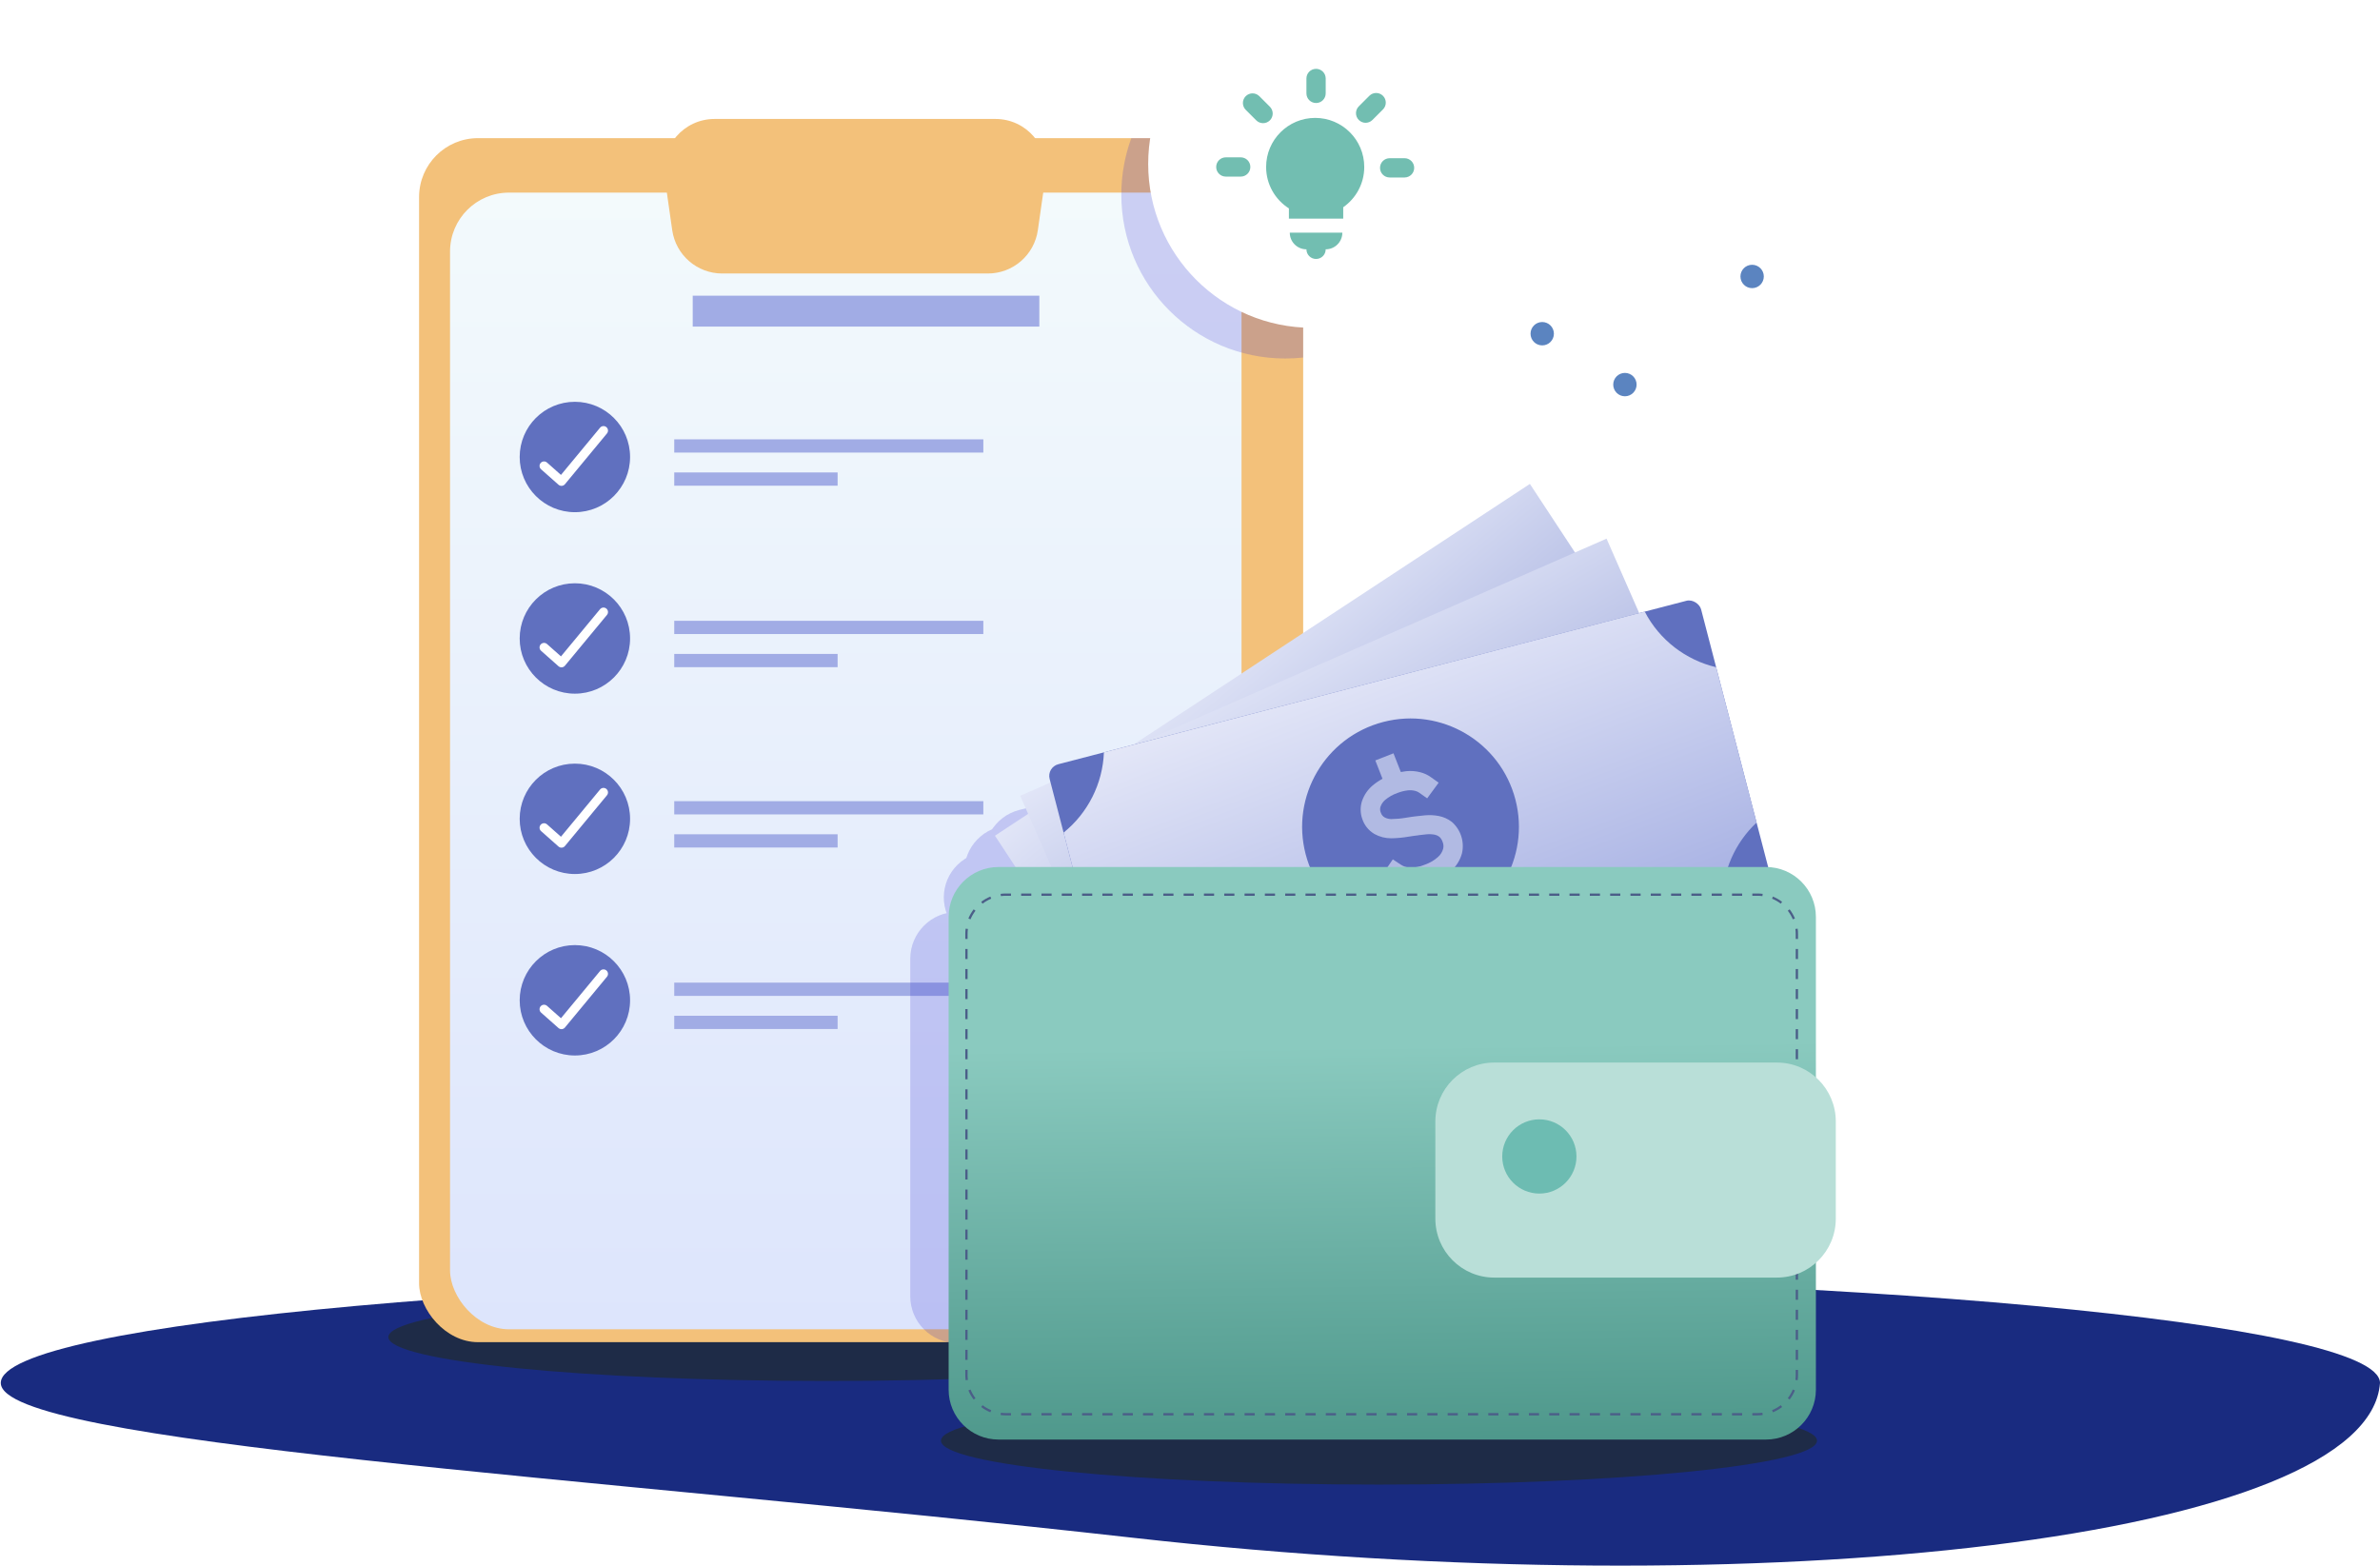
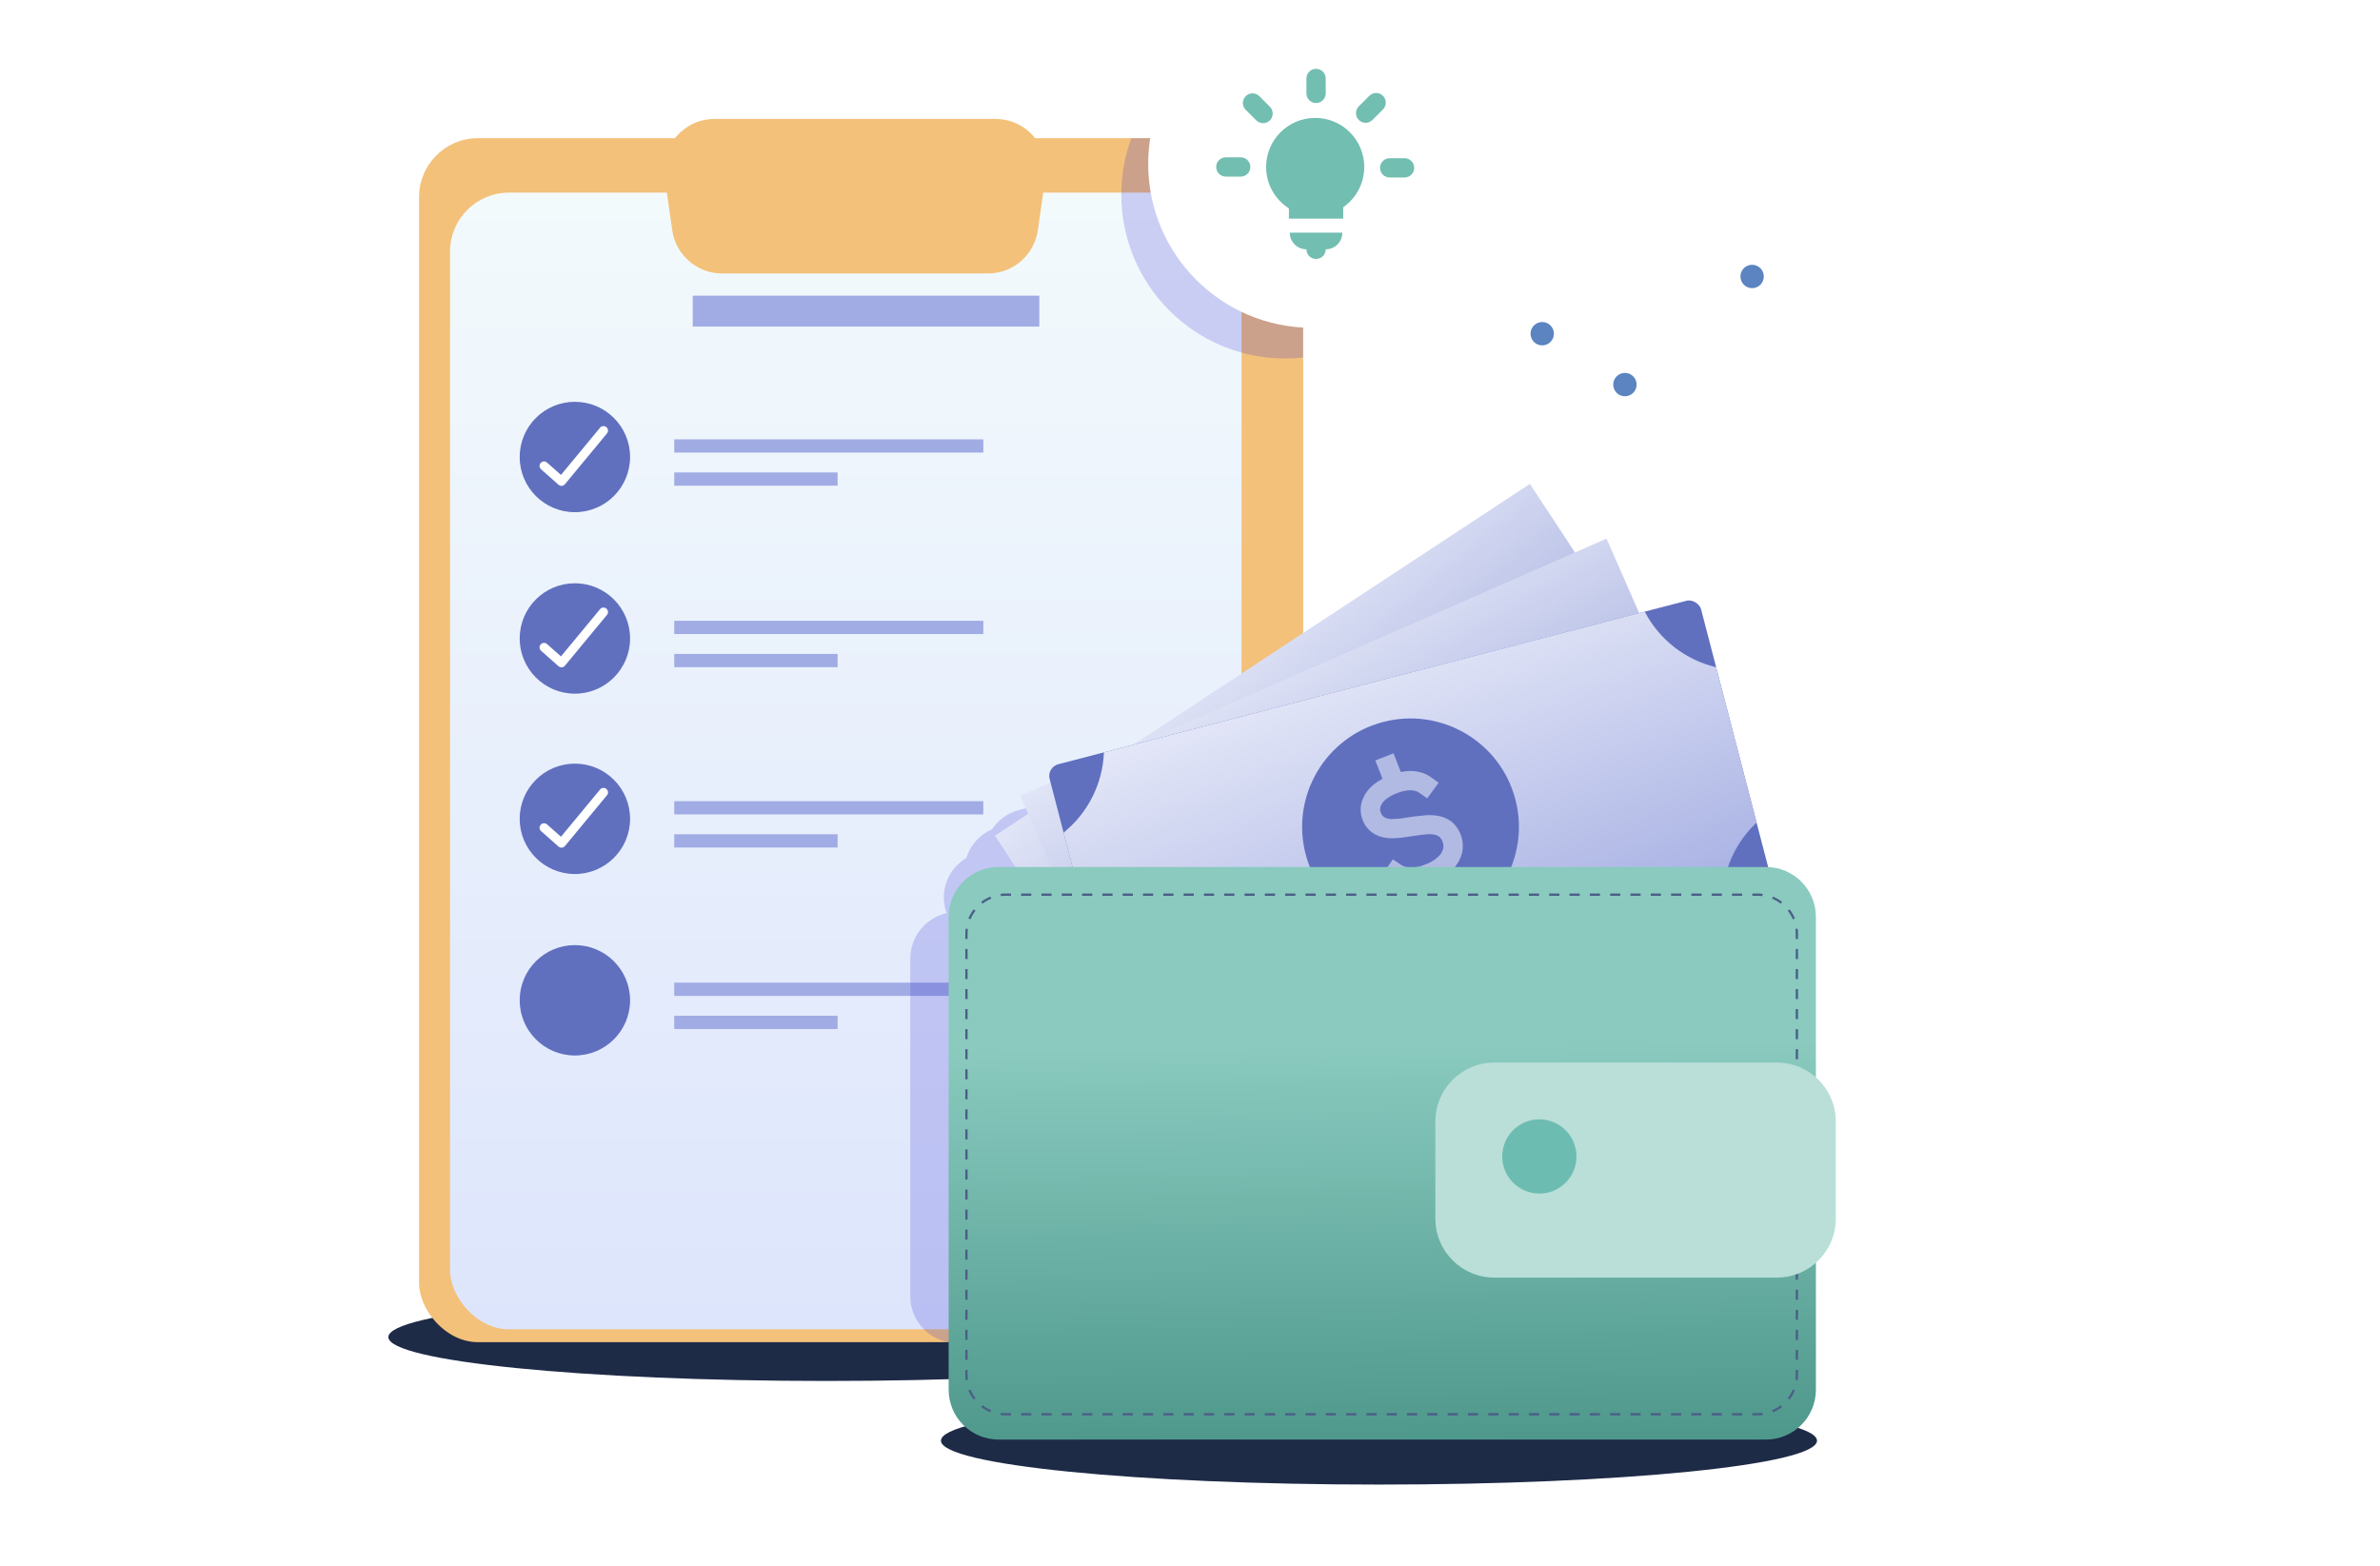
<svg xmlns="http://www.w3.org/2000/svg" width="529" height="348" viewBox="0 0 529 348" fill="none">
  <path d="M235.234 106.426L271.994 127.633L343.393 74.614L361.773 85.925L388.637 62.596" stroke="white" stroke-width="0.853" />
  <circle cx="270.681" cy="126.84" r="2.597" fill="#5B84C0" />
  <circle cx="342.787" cy="74.175" r="2.597" fill="#5B84C0" />
  <circle cx="361.168" cy="85.485" r="2.597" fill="#5B84C0" />
  <circle cx="389.443" cy="61.45" r="2.597" fill="#5B84C0" />
  <circle cx="233.921" cy="105.631" r="2.597" fill="#5B84C0" />
  <rect x="43.25" y="219.25" width="9.613" height="66.427" stroke="white" stroke-width="0.853" />
  <rect x="59.696" y="244.667" width="9.613" height="41.01" stroke="white" stroke-width="0.853" />
  <rect x="76.142" y="208.784" width="9.613" height="76.892" stroke="white" stroke-width="0.853" />
  <rect x="92.587" y="192.338" width="9.613" height="93.339" stroke="white" stroke-width="0.853" />
-   <path d="M251.863 341.811C393.259 357.713 526.526 341.811 529 307.395C529 294.019 411.568 283.176 266.709 283.176C121.85 283.176 0.176 294.019 0.176 307.395C0.176 320.77 130.968 328.214 251.863 341.811Z" fill="#192B80" />
  <path d="M183.681 306.953C237.451 306.953 281.039 302.585 281.039 297.197C281.039 291.809 237.451 287.441 183.681 287.441C129.912 287.441 86.323 291.809 86.323 297.197C86.323 302.585 129.912 306.953 183.681 306.953Z" fill="#1E2B47" />
  <rect x="93.147" y="30.706" width="196.508" height="267.625" rx="13.101" fill="#F3C17A" />
  <g filter="url(#filter0_d_1_314)">
    <rect x="103.441" y="39.401" width="175.921" height="252.653" rx="13.101" fill="url(#paint0_linear_1_314)" />
  </g>
  <circle cx="127.778" cy="101.578" r="12.268" fill="#6070BF" />
  <path fill-rule="evenodd" clip-rule="evenodd" d="M134.777 94.937C135.202 95.289 135.262 95.918 134.91 96.343L125.566 107.631C125.394 107.839 125.144 107.969 124.874 107.99C124.604 108.01 124.337 107.921 124.134 107.741L120.263 104.311C119.85 103.945 119.812 103.314 120.178 102.901C120.544 102.488 121.175 102.45 121.588 102.816L124.686 105.561L133.371 95.07C133.723 94.644 134.352 94.585 134.777 94.937Z" fill="white" />
  <path fill-rule="evenodd" clip-rule="evenodd" d="M186.175 107.958H149.862V105.013H186.175V107.958Z" fill="#A1ACE5" />
  <path fill-rule="evenodd" clip-rule="evenodd" d="M218.563 100.597H149.862V97.652H218.563V100.597Z" fill="#A1ACE5" />
  <circle cx="127.778" cy="182.004" r="12.268" fill="#6070BF" />
  <path fill-rule="evenodd" clip-rule="evenodd" d="M134.777 175.363C135.202 175.715 135.262 176.344 134.91 176.769L125.566 188.056C125.394 188.265 125.144 188.394 124.874 188.415C124.604 188.436 124.337 188.347 124.134 188.167L120.263 184.737C119.85 184.371 119.812 183.739 120.178 183.327C120.544 182.914 121.175 182.876 121.588 183.241L124.686 185.987L133.371 175.495C133.723 175.07 134.352 175.011 134.777 175.363Z" fill="white" />
  <path fill-rule="evenodd" clip-rule="evenodd" d="M186.175 188.383H149.862V185.439H186.175V188.383Z" fill="#A1ACE5" />
  <path fill-rule="evenodd" clip-rule="evenodd" d="M218.563 181.022H149.862V178.078H218.563V181.022Z" fill="#A1ACE5" />
  <circle cx="127.778" cy="141.915" r="12.268" fill="#6070BF" />
  <path fill-rule="evenodd" clip-rule="evenodd" d="M134.777 135.274C135.202 135.626 135.262 136.256 134.91 136.681L125.566 147.968C125.394 148.177 125.144 148.306 124.874 148.327C124.604 148.348 124.337 148.258 124.134 148.079L120.263 144.648C119.85 144.282 119.812 143.651 120.178 143.238C120.544 142.825 121.175 142.787 121.588 143.153L124.686 145.898L133.371 135.407C133.723 134.982 134.352 134.923 134.777 135.274Z" fill="white" />
  <path fill-rule="evenodd" clip-rule="evenodd" d="M186.175 148.295H149.862V145.351H186.175V148.295Z" fill="#A1ACE5" />
  <path fill-rule="evenodd" clip-rule="evenodd" d="M218.563 140.934H149.862V137.99H218.563V140.934Z" fill="#A1ACE5" />
  <circle cx="127.778" cy="222.34" r="12.268" fill="#6070BF" />
-   <path fill-rule="evenodd" clip-rule="evenodd" d="M134.777 215.7C135.202 216.051 135.262 216.681 134.91 217.106L125.566 228.393C125.394 228.602 125.144 228.731 124.874 228.752C124.604 228.773 124.337 228.683 124.134 228.504L120.263 225.074C119.85 224.708 119.812 224.076 120.178 223.663C120.544 223.251 121.175 223.212 121.588 223.578L124.686 226.323L133.371 215.832C133.723 215.407 134.352 215.348 134.777 215.7Z" fill="white" />
  <path fill-rule="evenodd" clip-rule="evenodd" d="M186.175 228.721H149.862V225.776H186.175V228.721Z" fill="#A1ACE5" />
  <path fill-rule="evenodd" clip-rule="evenodd" d="M218.563 221.359H149.862V218.415H218.563V221.359Z" fill="#A1ACE5" />
  <g filter="url(#filter1_d_1_314)">
    <path d="M149.419 35.846C148.453 29.082 153.702 23.029 160.535 23.029H222.972C229.805 23.029 235.054 29.082 234.088 35.846L232.389 47.739C231.599 53.271 226.861 57.38 221.273 57.38H162.234C156.646 57.38 151.908 53.271 151.118 47.739L149.419 35.846Z" fill="#F3C17A" />
  </g>
  <rect x="153.968" y="65.723" width="77.044" height="6.87" fill="#A1ACE5" />
  <path d="M306.505 329.982C360.274 329.982 403.863 325.614 403.863 320.226C403.863 314.838 360.274 310.471 306.505 310.471C252.736 310.471 209.147 314.838 209.147 320.226C209.147 325.614 252.736 329.982 306.505 329.982Z" fill="#1E2B47" />
  <g opacity="0.2">
    <rect width="132.653" height="61.556" rx="10.408" transform="matrix(0.841 -0.541 0.558 0.83 205.724 196.536)" fill="#2D26CF" />
    <rect width="132.619" height="61.572" rx="10.408" transform="matrix(0.922 -0.395 0.408 0.909 210.994 188.397)" fill="#2D26CF" />
-     <path fill-rule="evenodd" clip-rule="evenodd" d="M287.938 189.229L289.714 188.088C290.415 187.637 291.405 187.862 291.89 188.582C292.374 189.302 292.194 190.279 291.493 190.73L291.208 190.913L288.341 192.755L283.923 195.593L279.87 198.198L278.1 199.334C278.098 199.336 278.096 199.338 278.093 199.339C278.093 199.339 278.093 199.339 278.093 199.339C278.093 199.339 278.093 199.339 278.093 199.339C277.392 199.789 276.403 199.564 275.918 198.844C275.43 198.12 275.618 197.153 276.315 196.697C276.319 196.694 276.323 196.691 276.326 196.687C276.333 196.679 276.34 196.671 276.347 196.663C276.362 196.646 276.374 196.628 276.383 196.609C276.396 196.584 276.408 196.558 276.42 196.533C276.443 196.483 276.46 196.43 276.471 196.376C276.498 196.252 276.518 196.126 276.531 195.998C276.533 195.683 276.503 195.367 276.448 195.054C276.328 194.555 276.152 194.069 275.933 193.6C275.633 193.04 275.268 192.508 274.905 191.981C274.798 191.825 274.691 191.67 274.586 191.514L274.515 191.407C274.075 190.754 273.182 190.57 272.52 190.995C271.819 191.446 270.83 191.221 270.345 190.501C269.86 189.781 270.041 188.804 270.742 188.353L271.527 187.849C271.755 187.702 271.818 187.401 271.666 187.176L269.211 183.528C268.859 183.006 268.544 182.479 268.269 181.909C267.612 180.547 267.413 179.025 267.554 177.564C267.693 176.114 268.284 174.738 269.158 173.608C269.61 173.023 270.171 172.51 270.774 172.082C271.455 171.6 272.242 171.219 273.053 170.987C273.849 170.759 274.707 170.635 275.549 170.676C276.025 170.699 276.508 170.745 276.978 170.841C277.454 170.938 277.907 171.094 278.364 171.262C279.997 171.863 281.432 173.058 282.409 174.498C282.896 175.217 282.711 176.197 282.012 176.646C281.309 177.097 280.324 176.87 279.837 176.151C279.707 175.96 279.569 175.775 279.422 175.597C279.11 175.264 278.768 174.961 278.399 174.693C278.024 174.456 277.629 174.254 277.219 174.091C276.802 173.954 276.375 173.857 275.943 173.801C275.508 173.772 275.074 173.785 274.645 173.839C274.211 173.925 273.789 174.053 273.385 174.223C272.987 174.424 272.613 174.664 272.267 174.942C271.948 175.237 271.66 175.563 271.409 175.918C271.187 176.281 271.003 176.667 270.857 177.069C270.739 177.478 270.662 177.899 270.625 178.327C270.616 178.76 270.649 179.195 270.724 179.627C270.83 180.064 270.978 180.491 271.168 180.902C271.271 181.092 271.382 181.278 271.502 181.458C271.863 181.997 272.225 182.535 272.588 183.073C272.765 183.336 272.943 183.599 273.12 183.863C273.889 185.005 275.451 185.327 276.61 184.583L277.264 184.163L279.685 182.607C280.386 182.157 281.376 182.382 281.861 183.102C282.345 183.822 282.165 184.799 281.464 185.249L279.346 186.61L278.925 186.881C277.47 187.815 277.074 189.735 278.039 191.169C279.052 192.674 281.194 193.562 282.72 192.581L283.884 191.834L287.938 189.229Z" fill="#2D26CF" />
+     <path fill-rule="evenodd" clip-rule="evenodd" d="M287.938 189.229L289.714 188.088C290.415 187.637 291.405 187.862 291.89 188.582C292.374 189.302 292.194 190.279 291.493 190.73L291.208 190.913L288.341 192.755L283.923 195.593L279.87 198.198L278.1 199.334C278.098 199.336 278.096 199.338 278.093 199.339C278.093 199.339 278.093 199.339 278.093 199.339C278.093 199.339 278.093 199.339 278.093 199.339C277.392 199.789 276.403 199.564 275.918 198.844C275.43 198.12 275.618 197.153 276.315 196.697C276.319 196.694 276.323 196.691 276.326 196.687C276.333 196.679 276.34 196.671 276.347 196.663C276.362 196.646 276.374 196.628 276.383 196.609C276.396 196.584 276.408 196.558 276.42 196.533C276.443 196.483 276.46 196.43 276.471 196.376C276.498 196.252 276.518 196.126 276.531 195.998C276.533 195.683 276.503 195.367 276.448 195.054C276.328 194.555 276.152 194.069 275.933 193.6C275.633 193.04 275.268 192.508 274.905 191.981C274.798 191.825 274.691 191.67 274.586 191.514L274.515 191.407C274.075 190.754 273.182 190.57 272.52 190.995C271.819 191.446 270.83 191.221 270.345 190.501C269.86 189.781 270.041 188.804 270.742 188.353L271.527 187.849C271.755 187.702 271.818 187.401 271.666 187.176L269.211 183.528C268.859 183.006 268.544 182.479 268.269 181.909C267.612 180.547 267.413 179.025 267.554 177.564C267.693 176.114 268.284 174.738 269.158 173.608C269.61 173.023 270.171 172.51 270.774 172.082C271.455 171.6 272.242 171.219 273.053 170.987C273.849 170.759 274.707 170.635 275.549 170.676C276.025 170.699 276.508 170.745 276.978 170.841C277.454 170.938 277.907 171.094 278.364 171.262C279.997 171.863 281.432 173.058 282.409 174.498C282.896 175.217 282.711 176.197 282.012 176.646C281.309 177.097 280.324 176.87 279.837 176.151C279.707 175.96 279.569 175.775 279.422 175.597C279.11 175.264 278.768 174.961 278.399 174.693C278.024 174.456 277.629 174.254 277.219 174.091C276.802 173.954 276.375 173.857 275.943 173.801C275.508 173.772 275.074 173.785 274.645 173.839C274.211 173.925 273.789 174.053 273.385 174.223C272.987 174.424 272.613 174.664 272.267 174.942C271.948 175.237 271.66 175.563 271.409 175.918C271.187 176.281 271.003 176.667 270.857 177.069C270.739 177.478 270.662 177.899 270.625 178.327C270.616 178.76 270.649 179.195 270.724 179.627C270.83 180.064 270.978 180.491 271.168 180.902C271.271 181.092 271.382 181.278 271.502 181.458C271.863 181.997 272.225 182.535 272.588 183.073C272.765 183.336 272.943 183.599 273.12 183.863C273.889 185.005 275.451 185.327 276.61 184.583L277.264 184.163L279.685 182.607C280.386 182.157 281.376 182.382 281.861 183.102C282.345 183.822 282.165 184.799 281.464 185.249L279.346 186.61L278.925 186.881C277.47 187.815 277.074 189.735 278.039 191.169C279.052 192.674 281.194 193.562 282.72 192.581L283.884 191.834L287.938 189.229" fill="#2D26CF" />
    <rect width="140.241" height="61.21" rx="10.408" transform="matrix(0.969 -0.246 0.257 0.966 216.5 182.583)" fill="#2D26CF" />
    <path fill-rule="evenodd" clip-rule="evenodd" d="M224.637 190.999C222.321 194.376 220.731 198.468 221.791 202.449L226.932 221.749C227.957 225.596 231.205 228.366 234.745 230.238C236.088 230.948 237.357 231.79 238.53 232.751C242.191 235.75 246.862 238.018 251.423 236.858L349.733 211.865C354.295 210.705 357.242 206.501 358.942 202.14C359.417 200.92 360.001 199.745 360.686 198.629C362.682 195.372 364.006 191.537 363.017 187.824L357.818 168.308C356.818 164.551 353.689 161.814 350.264 159.928C348.909 159.182 347.634 158.301 346.46 157.298C342.758 154.135 337.966 151.704 333.271 152.897L235.91 177.649C231.481 178.775 228.563 182.781 226.821 186.979C226.235 188.389 225.503 189.737 224.637 190.999Z" fill="#2D26CF" />
    <ellipse rx="22.579" ry="22.124" transform="matrix(0.969 -0.246 0.257 0.966 292.425 194.731)" fill="#2D26CF" />
    <path fill-rule="evenodd" clip-rule="evenodd" d="M300.38 200.555L302.544 200.005C303.397 199.788 304.295 200.303 304.517 201.137C304.74 201.971 304.213 202.848 303.359 203.065L303.012 203.154L299.52 204.041L294.14 205.409L289.203 206.664L287.048 207.212C287.046 207.213 287.043 207.213 287.04 207.214C287.04 207.214 287.04 207.214 287.04 207.214C287.04 207.214 287.04 207.214 287.04 207.214C286.186 207.431 285.288 206.916 285.066 206.082C284.842 205.243 285.373 204.378 286.225 204.154C286.23 204.152 286.235 204.15 286.24 204.148C286.25 204.142 286.259 204.137 286.269 204.131C286.289 204.12 286.308 204.106 286.325 204.09C286.345 204.07 286.366 204.05 286.386 204.03C286.427 203.988 286.464 203.942 286.496 203.893C286.566 203.783 286.63 203.67 286.688 203.553C286.802 203.253 286.885 202.942 286.943 202.627C287.002 202.114 287.002 201.597 286.953 201.083C286.856 200.457 286.685 199.84 286.515 199.227C286.464 199.045 286.414 198.865 286.366 198.684L286.356 198.647C286.142 197.843 285.315 197.358 284.509 197.563C283.655 197.78 282.757 197.265 282.535 196.431C282.313 195.596 282.84 194.719 283.694 194.502L284.68 194.251C284.942 194.185 285.097 193.92 285.028 193.659L283.903 189.435C283.741 188.829 283.618 188.231 283.55 187.604C283.386 186.105 283.732 184.593 284.393 183.242C285.049 181.9 286.125 180.767 287.392 179.954C288.047 179.533 288.785 179.213 289.534 178.988C290.378 178.735 291.293 178.61 292.177 178.635C293.045 178.659 293.938 178.801 294.755 179.095C295.218 179.261 295.678 179.452 296.11 179.687C296.545 179.924 296.937 180.209 297.33 180.509C298.729 181.578 299.721 183.153 300.172 184.824C300.397 185.657 299.865 186.535 299.014 186.752C298.158 186.97 297.265 186.453 297.04 185.62C296.98 185.398 296.909 185.18 296.828 184.965C296.639 184.553 296.408 184.161 296.139 183.793C295.853 183.453 295.535 183.141 295.188 182.86C294.824 182.603 294.437 182.381 294.03 182.196C293.61 182.037 293.176 181.917 292.733 181.839C292.273 181.789 291.811 181.784 291.35 181.823C290.885 181.894 290.429 182.01 289.988 182.169C289.568 182.354 289.167 182.579 288.792 182.841C288.443 183.12 288.123 183.432 287.836 183.772C287.573 184.126 287.346 184.504 287.157 184.901C286.993 185.312 286.871 185.737 286.791 186.171C286.739 186.62 286.734 187.073 286.775 187.523C286.808 187.735 286.852 187.947 286.906 188.155C287.07 188.779 287.237 189.401 287.404 190.024C287.485 190.329 287.567 190.634 287.648 190.94C288 192.262 289.361 193.061 290.688 192.724L291.637 192.483L294.586 191.733C295.44 191.516 296.338 192.031 296.56 192.865C296.782 193.699 296.255 194.576 295.401 194.793L292.822 195.449L292.118 195.628C290.452 196.052 289.46 197.742 289.902 199.403C290.363 201.133 292.07 202.668 293.805 202.227L295.443 201.81L300.38 200.555Z" fill="#2D26CF" />
    <path d="M202.324 213.109C202.324 207.361 206.983 202.701 212.731 202.701H366.769C372.517 202.701 377.176 207.361 377.176 213.109V288.122C377.176 293.87 372.517 298.529 366.769 298.529H333.463H311.607H289.75H212.731C206.983 298.529 202.324 293.87 202.324 288.122V213.109Z" fill="#2D26CF" />
-     <path d="M300.807 250.047C300.807 244.299 305.467 239.64 311.215 239.64H373.943C379.691 239.64 384.351 244.299 384.351 250.047V273.064C384.351 278.812 379.691 283.472 373.943 283.472H311.215C305.467 283.472 300.807 278.812 300.807 273.064V250.047Z" fill="#2D26CF" />
    <ellipse cx="319.302" cy="261.912" rx="7.742" ry="7.564" fill="#2D26CF" />
  </g>
  <rect x="221.145" y="185.757" width="142.309" height="66.65" transform="rotate(-33.331 221.145 185.757)" fill="url(#paint1_linear_1_314)" />
  <rect x="226.759" y="176.882" width="142.309" height="66.65" transform="rotate(-23.68 226.759 176.882)" fill="url(#paint2_linear_1_314)" />
  <path fill-rule="evenodd" clip-rule="evenodd" d="M308.735 177.789L310.628 176.545C311.374 176.053 312.429 176.299 312.945 177.084C313.462 177.869 313.269 178.935 312.522 179.426L312.219 179.626L309.164 181.635L304.458 184.729L300.139 187.57L298.254 188.809C298.252 188.811 298.249 188.813 298.247 188.815L298.247 188.814C297.5 189.306 296.446 189.06 295.929 188.275C295.409 187.485 295.609 186.431 296.352 185.933C296.354 185.932 296.356 185.93 296.359 185.929C296.376 185.909 296.393 185.889 296.409 185.869C296.442 185.804 296.472 185.739 296.499 185.671C296.538 185.507 296.565 185.34 296.583 185.171C296.584 184.827 296.552 184.483 296.494 184.141C296.366 183.597 296.179 183.067 295.945 182.556C295.625 181.945 295.236 181.366 294.85 180.79C294.736 180.62 294.622 180.451 294.51 180.281L293.586 178.876L292.309 179.715C291.562 180.207 290.508 179.961 289.991 179.176C289.475 178.391 289.667 177.325 290.414 176.834L291.691 175.994L291.399 175.55L288.783 171.573C288.408 171.002 288.073 170.428 287.78 169.807C287.08 168.321 286.868 166.662 287.018 165.069C287.167 163.487 287.797 161.986 288.728 160.754C289.209 160.116 289.807 159.557 290.449 159.09C291.174 158.564 292.013 158.149 292.876 157.896C293.724 157.648 294.64 157.513 295.536 157.557C296.043 157.582 296.557 157.632 297.059 157.737C297.565 157.843 298.048 158.012 298.536 158.196C300.275 158.852 301.804 160.155 302.844 161.725C303.363 162.509 303.167 163.577 302.422 164.067C301.673 164.56 300.623 164.311 300.104 163.528C299.966 163.319 299.819 163.118 299.663 162.923C299.33 162.56 298.966 162.23 298.573 161.938C298.173 161.679 297.753 161.459 297.315 161.281C296.871 161.132 296.416 161.026 295.956 160.964C295.492 160.933 295.03 160.947 294.573 161.007C294.11 161.1 293.661 161.24 293.23 161.425C292.807 161.644 292.408 161.906 292.039 162.209C291.699 162.53 291.393 162.887 291.125 163.273C290.889 163.67 290.692 164.09 290.537 164.529C290.412 164.975 290.329 165.434 290.29 165.9C290.28 166.373 290.316 166.847 290.395 167.318C290.508 167.795 290.667 168.26 290.869 168.709C290.978 168.916 291.096 169.119 291.224 169.315C291.609 169.903 291.995 170.489 292.381 171.076C292.57 171.363 292.76 171.65 292.949 171.937L294.432 174.192L297.363 172.264L299.943 170.568C300.69 170.076 301.744 170.322 302.26 171.107C302.777 171.892 302.584 172.958 301.838 173.449L299.582 174.933L296.326 177.073L298.189 179.905C298.943 181.052 299.5 182.35 299.76 183.692L304.416 180.63L308.735 177.789Z" fill="#2A7C73" />
  <rect x="232.626" y="170.544" width="149.627" height="66.65" rx="2.677" transform="rotate(-14.586 232.626 170.544)" fill="#6070BF" />
  <path fill-rule="evenodd" clip-rule="evenodd" d="M236.405 185.067L245.525 220.112C252.244 221.52 258.163 225.771 261.595 231.875L382.808 200.332C382.829 193.639 385.659 187.315 390.434 182.836L381.449 148.306C374.712 146.717 368.841 142.257 365.574 135.948L245.367 167.229C245.1 174.217 241.78 180.731 236.405 185.067Z" fill="url(#paint3_linear_1_314)" />
  <circle cx="313.516" cy="183.79" r="24.09" transform="rotate(-14.586 313.516 183.79)" fill="#6070BF" />
  <path d="M322.63 182.64C321.802 182.01 320.837 181.579 319.808 181.381C318.806 181.186 317.78 181.133 316.759 181.224C316.194 181.268 315.521 181.348 314.753 181.437C314.132 181.503 313.465 181.598 312.443 181.77C311.385 181.95 310.316 182.047 309.244 182.061C308.717 182.056 308.199 181.925 307.738 181.678C307.349 181.448 307.06 181.085 306.924 180.657C306.899 180.592 306.876 180.533 306.85 180.468C306.732 180.109 306.724 179.721 306.828 179.355C307.029 178.753 307.392 178.215 307.877 177.799C308.683 177.129 309.604 176.609 310.595 176.264C311.352 175.968 312.143 175.77 312.949 175.674C313.487 175.619 314.028 175.659 314.55 175.791C314.88 175.873 315.19 176.015 315.465 176.211L317.214 177.45L319.769 173.97L318.021 172.731C317.31 172.224 316.508 171.854 315.655 171.643C314.648 171.388 313.601 171.312 312.562 171.417C312.159 171.459 311.757 171.52 311.36 171.602L309.73 167.443L305.692 169.025L307.288 173.1C306.519 173.517 305.793 174.009 305.121 174.567C304.027 175.488 303.205 176.683 302.743 178.024L302.712 178.11C302.316 179.385 302.339 180.748 302.781 182C303.229 183.393 304.17 184.576 305.432 185.335L305.531 185.394C306.668 186.02 307.954 186.343 309.263 186.33C310.557 186.308 311.848 186.185 313.125 185.962C314.062 185.813 314.663 185.726 315.212 185.672L315.268 185.65C315.971 185.557 316.567 185.49 317.091 185.445C317.701 185.389 318.314 185.419 318.913 185.533C319.274 185.608 319.612 185.761 319.904 185.981C320.226 186.265 320.468 186.628 320.607 187.033C320.619 187.063 320.631 187.093 320.642 187.123C320.849 187.598 320.895 188.127 320.775 188.634C320.589 189.341 320.194 189.98 319.642 190.469C318.807 191.222 317.827 191.8 316.762 192.17L316.636 192.219C315.512 192.698 314.292 192.906 313.076 192.823C312.464 192.753 311.879 192.538 311.37 192.198L309.579 191.016L307.149 194.578L308.94 195.761C310.035 196.486 311.293 196.94 312.608 197.083L312.674 197.086C313.974 197.179 315.283 197.062 316.55 196.741L318.137 200.792L322.175 199.209L320.553 195.07C321.269 194.637 321.938 194.134 322.55 193.566C323.711 192.522 324.545 191.171 324.951 189.677C325.243 188.41 325.188 187.091 324.789 185.86C324.391 184.628 323.664 183.529 322.685 182.675L322.63 182.64Z" fill="#B1BAE3" />
  <path d="M210.853 203.804C210.853 197.68 215.817 192.715 221.941 192.715H392.529C398.653 192.715 403.618 197.68 403.618 203.804V308.889C403.618 315.013 398.653 319.977 392.529 319.977H355.426H331.331H307.235H221.941C215.817 319.977 210.853 315.013 210.853 308.889V203.804Z" fill="url(#paint4_linear_1_314)" />
  <path fill-rule="evenodd" clip-rule="evenodd" d="M222.404 314.526L222.47 314.022C222.834 314.069 223.206 314.094 223.583 314.094H224.712V314.602H223.583C223.184 314.602 222.79 314.576 222.404 314.526ZM389.486 314.602V314.094H390.614C390.992 314.094 391.363 314.069 391.727 314.022L391.793 314.526C391.407 314.576 391.014 314.602 390.614 314.602H389.486ZM394.07 313.919L393.875 313.45C394.567 313.164 395.214 312.79 395.8 312.341L396.111 312.744C395.489 313.219 394.804 313.616 394.07 313.919ZM397.777 311.084L397.373 310.774C397.824 310.19 398.2 309.546 398.487 308.857L398.958 309.051C398.653 309.782 398.255 310.465 397.777 311.084ZM399.643 208.708H399.133V207.594C399.133 207.218 399.108 206.848 399.061 206.485L399.566 206.419C399.617 206.804 399.643 207.196 399.643 207.594V208.708ZM398.958 204.152L398.487 204.346C398.2 203.657 397.824 203.013 397.373 202.429L397.777 202.119C398.255 202.738 398.653 203.421 398.958 204.152ZM396.111 200.459L395.8 200.862C395.214 200.413 394.567 200.039 393.875 199.753L394.07 199.284C394.804 199.587 395.489 199.984 396.111 200.459ZM224.712 198.602H223.583C223.184 198.602 222.79 198.627 222.404 198.678L222.47 199.181C222.834 199.134 223.206 199.109 223.583 199.109H224.712V198.602ZM220.127 199.284L220.323 199.753C219.63 200.039 218.984 200.413 218.397 200.862L218.087 200.459C218.708 199.984 219.393 199.587 220.127 199.284ZM216.42 202.119L216.824 202.429C216.374 203.013 215.998 203.657 215.711 204.346L215.24 204.152C215.544 203.421 215.942 202.738 216.42 202.119ZM214.555 304.495H215.065V305.609C215.065 305.985 215.089 306.355 215.137 306.718L214.631 306.784C214.581 306.399 214.555 306.007 214.555 305.609V304.495ZM215.24 309.051L215.711 308.857C215.998 309.546 216.374 310.19 216.824 310.774L216.42 311.084C215.942 310.465 215.544 309.782 215.24 309.051ZM218.087 312.744L218.397 312.341C218.984 312.79 219.63 313.164 220.323 313.45L220.127 313.919C219.393 313.616 218.708 313.219 218.087 312.744ZM214.555 302.268H215.065V300.04H214.555V302.268ZM214.555 297.813H215.065V295.585H214.555V297.813ZM214.555 293.357H215.065V291.13H214.555V293.357ZM214.555 288.902H215.065V286.675H214.555V288.902ZM214.555 284.447H215.065V282.219H214.555V284.447ZM214.555 279.992H215.065V277.764H214.555V279.992ZM214.555 275.536H215.065V273.309H214.555V275.536ZM214.555 271.081H215.065V268.854H214.555V271.081ZM214.555 266.626H215.065V264.398H214.555V266.626ZM214.555 262.171H215.065V259.943H214.555V262.171ZM214.555 257.715H215.065V255.488H214.555V257.715ZM214.555 253.26H215.065V251.033H214.555V253.26ZM214.555 248.805H215.065V246.577H214.555V248.805ZM214.555 244.35H215.065V242.122H214.555V244.35ZM214.555 239.894H215.065V237.667H214.555V239.894ZM214.555 235.439H215.065V233.212H214.555V235.439ZM214.555 230.984H215.065V228.756H214.555V230.984ZM214.555 226.529H215.065V224.301H214.555V226.529ZM214.555 222.073H215.065V219.846H214.555V222.073ZM214.555 217.618H215.065V215.391H214.555V217.618ZM214.555 213.163H215.065V210.935H214.555V213.163ZM214.555 208.708H215.065V207.594C215.065 207.218 215.089 206.848 215.137 206.485L214.631 206.419C214.581 206.804 214.555 207.196 214.555 207.594V208.708ZM226.969 198.602V199.109H229.226V198.602H226.969ZM231.483 198.602V199.109H233.741V198.602H231.483ZM235.998 198.602V199.109H238.255V198.602H235.998ZM240.512 198.602V199.109H242.769V198.602H240.512ZM245.026 198.602V199.109H247.284V198.602H245.026ZM249.541 198.602V199.109H251.798V198.602H249.541ZM254.055 198.602V199.109H256.312V198.602H254.055ZM258.569 198.602V199.109H260.827V198.602H258.569ZM263.084 198.602V199.109H265.341V198.602H263.084ZM267.598 198.602V199.109H269.855V198.602H267.598ZM272.112 198.602V199.109H274.37V198.602H272.112ZM276.627 198.602V199.109H278.884V198.602H276.627ZM281.141 198.602V199.109H283.398V198.602H281.141ZM285.656 198.602V199.109H287.913V198.602H285.656ZM290.17 198.602V199.109H292.427V198.602H290.17ZM294.684 198.602V199.109H296.941V198.602H294.684ZM299.199 198.602V199.109H301.456V198.602H299.199ZM303.713 198.602V199.109H305.97V198.602H303.713ZM308.227 198.602V199.109H310.484V198.602H308.227ZM312.742 198.602V199.109H314.999V198.602H312.742ZM317.256 198.602V199.109H319.513V198.602H317.256ZM321.77 198.602V199.109H324.027V198.602H321.77ZM326.285 198.602V199.109H328.542V198.602H326.285ZM330.799 198.602V199.109H333.056V198.602H330.799ZM335.313 198.602V199.109H337.571V198.602H335.313ZM339.828 198.602V199.109H342.085V198.602H339.828ZM344.342 198.602V199.109H346.599V198.602H344.342ZM348.856 198.602V199.109H351.114V198.602H348.856ZM353.371 198.602V199.109H355.628V198.602H353.371ZM357.885 198.602V199.109H360.142V198.602H357.885ZM362.399 198.602V199.109H364.657V198.602H362.399ZM366.914 198.602V199.109H369.171V198.602H366.914ZM371.428 198.602V199.109H373.685V198.602H371.428ZM375.942 198.602V199.109H378.2V198.602H375.942ZM380.457 198.602V199.109H382.714V198.602H380.457ZM384.971 198.602V199.109H387.228V198.602H384.971ZM389.486 198.602V199.109H390.614C390.992 199.109 391.363 199.134 391.727 199.181L391.793 198.678C391.407 198.627 391.014 198.602 390.614 198.602H389.486ZM399.643 210.935H399.133V213.163H399.643V210.935ZM399.643 215.39H399.133V217.618H399.643V215.39ZM399.643 219.846H399.133V222.073H399.643V219.846ZM399.643 224.301H399.133V226.529H399.643V224.301ZM399.643 228.756H399.133V230.984H399.643V228.756ZM399.643 233.211H399.133V235.439H399.643V233.211ZM399.643 237.667H399.133V239.894H399.643V237.667ZM399.643 242.122H399.133V244.35H399.643V242.122ZM399.643 246.577H399.133V248.805H399.643V246.577ZM399.643 251.032H399.133V253.26H399.643V251.032ZM399.643 255.488H399.133V257.715H399.643V255.488ZM399.643 259.943H399.133V262.171H399.643V259.943ZM399.643 264.398H399.133V266.626H399.643V264.398ZM399.643 268.853H399.133V271.081H399.643V268.853ZM399.643 273.309H399.133V275.536H399.643V273.309ZM399.643 277.764H399.133V279.992H399.643V277.764ZM399.643 282.219H399.133V284.447H399.643V282.219ZM399.643 286.674H399.133V288.902H399.643V286.674ZM399.643 291.13H399.133V293.357H399.643V291.13ZM399.643 295.585H399.133V297.813H399.643V295.585ZM399.643 300.04H399.133V302.268H399.643V300.04ZM399.643 304.495H399.133V305.609C399.133 305.985 399.108 306.355 399.061 306.718L399.566 306.784C399.617 306.399 399.643 306.007 399.643 305.609V304.495ZM387.228 314.602V314.094H384.971V314.602H387.228ZM382.714 314.602V314.094H380.457V314.602H382.714ZM378.2 314.602V314.094H375.942V314.602H378.2ZM373.685 314.602V314.094H371.428V314.602H373.685ZM369.171 314.602V314.094H366.914V314.602H369.171ZM364.657 314.602V314.094H362.399V314.602H364.657ZM360.142 314.602V314.094H357.885V314.602H360.142ZM355.628 314.602V314.094H353.371V314.602H355.628ZM351.114 314.602V314.094H348.856V314.602H351.114ZM346.599 314.602V314.094H344.342V314.602H346.599ZM342.085 314.602V314.094H339.828V314.602H342.085ZM337.571 314.602V314.094H335.313V314.602H337.571ZM333.056 314.602V314.094H330.799V314.602H333.056ZM328.542 314.602V314.094H326.285V314.602H328.542ZM324.027 314.602V314.094H321.77V314.602H324.027ZM319.513 314.602V314.094H317.256V314.602H319.513ZM314.999 314.602V314.094H312.742V314.602H314.999ZM310.484 314.602V314.094H308.227V314.602H310.484ZM305.97 314.602V314.094H303.713V314.602H305.97ZM301.456 314.602V314.094H299.199V314.602H301.456ZM296.941 314.602V314.094H294.684V314.602H296.941ZM292.427 314.602V314.094H290.17V314.602H292.427ZM287.913 314.602V314.094H285.656V314.602H287.913ZM283.398 314.602V314.094H281.141V314.602H283.398ZM278.884 314.602V314.094H276.627V314.602H278.884ZM274.37 314.602V314.094H272.112V314.602H274.37ZM269.855 314.602V314.094H267.598V314.602H269.855ZM265.341 314.602V314.094H263.084V314.602H265.341ZM260.827 314.602V314.094H258.569V314.602H260.827ZM256.312 314.602V314.094H254.055V314.602H256.312ZM251.798 314.602V314.094H249.541V314.602H251.798ZM247.284 314.602V314.094H245.026V314.602H247.284ZM242.769 314.602V314.094H240.512V314.602H242.769ZM238.255 314.602V314.094H235.998V314.602H238.255ZM233.741 314.602V314.094H231.483V314.602H233.741ZM229.226 314.602V314.094H226.969V314.602H229.226Z" fill="#4B5E88" />
  <g filter="url(#filter2_d_1_314)">
    <path d="M322.446 245.865C322.446 238.629 328.311 232.764 335.546 232.764H398.352C405.587 232.764 411.452 238.629 411.452 245.865V267.463C411.452 274.699 405.587 280.564 398.352 280.564H335.546C328.311 280.564 322.446 274.699 322.446 267.463V245.865Z" fill="#B9DFD8" />
  </g>
  <ellipse cx="342.15" cy="257.052" rx="8.249" ry="8.249" fill="#6DBCB2" />
  <path opacity="0.2" fill-rule="evenodd" clip-rule="evenodd" d="M289.655 79.472C288.345 79.614 287.015 79.687 285.667 79.687C265.546 79.687 249.235 63.376 249.235 43.255C249.235 38.846 250.019 34.618 251.454 30.706H276.554C283.789 30.706 289.655 36.571 289.655 43.807V79.472Z" fill="#2D26CF" />
  <path d="M291.638 72.864C311.758 72.864 328.07 56.553 328.07 36.432C328.07 16.311 311.758 0 291.638 0C271.517 0 255.206 16.311 255.206 36.432C255.206 56.553 271.517 72.864 291.638 72.864Z" fill="white" />
  <path d="M335.32 36.432C335.32 56.317 319.199 72.437 299.314 72.437C279.429 72.437 263.309 56.317 263.309 36.432C263.309 16.547 279.429 0.426 299.314 0.426C319.199 0.426 335.32 16.547 335.32 36.432Z" stroke="white" stroke-width="0.853" />
  <path fill-rule="evenodd" clip-rule="evenodd" d="M292.52 15.302C291.337 15.302 290.378 16.261 290.378 17.444V20.755C290.378 21.938 291.337 22.897 292.52 22.897C293.703 22.897 294.662 21.938 294.662 20.755V17.444C294.662 16.261 293.703 15.302 292.52 15.302ZM303.231 37.113C303.231 40.819 301.382 44.093 298.557 46.064V48.602H286.483V46.322C283.44 44.387 281.42 40.986 281.42 37.113C281.42 31.09 286.303 26.207 292.326 26.207C298.349 26.207 303.231 31.09 303.231 37.113ZM292.52 57.561C293.703 57.561 294.662 56.602 294.662 55.419V55.418H294.662C296.706 55.418 298.362 53.761 298.362 51.718H286.678C286.678 53.761 288.334 55.418 290.378 55.418V55.419C290.378 56.602 291.337 57.561 292.52 57.561ZM312.189 35.165C313.372 35.165 314.331 36.124 314.331 37.307C314.331 38.49 313.372 39.449 312.189 39.449H308.878C307.695 39.449 306.736 38.49 306.736 37.307C306.736 36.124 307.695 35.165 308.878 35.165H312.189ZM277.915 37.113C277.915 35.93 276.956 34.971 275.773 34.971H272.462C271.279 34.971 270.32 35.93 270.32 37.113C270.32 38.296 271.279 39.255 272.462 39.255H275.773C276.956 39.255 277.915 38.296 277.915 37.113ZM282.256 23.721C283.092 24.557 283.092 25.914 282.256 26.75C281.419 27.587 280.063 27.587 279.226 26.75L276.885 24.409C276.049 23.573 276.049 22.216 276.885 21.38C277.722 20.543 279.078 20.543 279.915 21.38L282.256 23.721ZM302.02 26.666C301.183 25.829 301.183 24.473 302.02 23.636L304.361 21.295C305.197 20.459 306.554 20.459 307.39 21.295C308.227 22.132 308.227 23.488 307.39 24.325L305.049 26.666C304.213 27.502 302.856 27.502 302.02 26.666Z" fill="#72BEB1" />
  <defs>
    <filter id="filter0_d_1_314" x="100.029" y="39.401" width="179.333" height="256.065" filterUnits="userSpaceOnUse" color-interpolation-filters="sRGB">
      <feFlood flood-opacity="0" result="BackgroundImageFix" />
      <feColorMatrix in="SourceAlpha" type="matrix" values="0 0 0 0 0 0 0 0 0 0 0 0 0 0 0 0 0 0 127 0" result="hardAlpha" />
      <feOffset dx="-3.412" dy="3.412" />
      <feColorMatrix type="matrix" values="0 0 0 0 0.784 0 0 0 0 0.502 0 0 0 0 0.239 0 0 0 1 0" />
      <feBlend mode="normal" in2="BackgroundImageFix" result="effect1_dropShadow_1_314" />
      <feBlend mode="normal" in="SourceGraphic" in2="effect1_dropShadow_1_314" result="shape" />
    </filter>
    <filter id="filter1_d_1_314" x="147.598" y="23.029" width="86.605" height="37.763" filterUnits="userSpaceOnUse" color-interpolation-filters="sRGB">
      <feFlood flood-opacity="0" result="BackgroundImageFix" />
      <feColorMatrix in="SourceAlpha" type="matrix" values="0 0 0 0 0 0 0 0 0 0 0 0 0 0 0 0 0 0 127 0" result="hardAlpha" />
      <feOffset dx="-1.706" dy="3.412" />
      <feColorMatrix type="matrix" values="0 0 0 0 0.686 0 0 0 0 0.427 0 0 0 0 0.059 0 0 0 1 0" />
      <feBlend mode="normal" in2="BackgroundImageFix" result="effect1_dropShadow_1_314" />
      <feBlend mode="normal" in="SourceGraphic" in2="effect1_dropShadow_1_314" result="shape" />
    </filter>
    <filter id="filter2_d_1_314" x="319.034" y="232.764" width="92.418" height="51.212" filterUnits="userSpaceOnUse" color-interpolation-filters="sRGB">
      <feFlood flood-opacity="0" result="BackgroundImageFix" />
      <feColorMatrix in="SourceAlpha" type="matrix" values="0 0 0 0 0 0 0 0 0 0 0 0 0 0 0 0 0 0 127 0" result="hardAlpha" />
      <feOffset dx="-3.412" dy="3.412" />
      <feColorMatrix type="matrix" values="0 0 0 0 0.125 0 0 0 0 0.275 0 0 0 0 0.251 0 0 0 1 0" />
      <feBlend mode="normal" in2="BackgroundImageFix" result="effect1_dropShadow_1_314" />
      <feBlend mode="normal" in="SourceGraphic" in2="effect1_dropShadow_1_314" result="shape" />
    </filter>
    <linearGradient id="paint0_linear_1_314" x1="191.402" y1="39.401" x2="191.402" y2="292.054" gradientUnits="userSpaceOnUse">
      <stop stop-color="#F3FAFC" />
      <stop offset="1" stop-color="#DDE5FC" />
    </linearGradient>
    <linearGradient id="paint1_linear_1_314" x1="321.778" y1="161.778" x2="335.593" y2="279.775" gradientUnits="userSpaceOnUse">
      <stop stop-color="#EDF0FC" />
      <stop offset="0.98" stop-color="#7A88CC" />
    </linearGradient>
    <linearGradient id="paint2_linear_1_314" x1="327.392" y1="152.902" x2="341.207" y2="270.9" gradientUnits="userSpaceOnUse">
      <stop stop-color="#EDF0FC" />
      <stop offset="0.98" stop-color="#7A88CC" />
    </linearGradient>
    <linearGradient id="paint3_linear_1_314" x1="328.985" y1="120.691" x2="371.471" y2="231.72" gradientUnits="userSpaceOnUse">
      <stop stop-color="#EEF0FB" />
      <stop offset="0.98" stop-color="#94A0DD" />
    </linearGradient>
    <linearGradient id="paint4_linear_1_314" x1="269.706" y1="232.852" x2="270.985" y2="341.602" gradientUnits="userSpaceOnUse">
      <stop stop-color="#8ACABF" />
      <stop offset="1" stop-color="#408C7F" />
    </linearGradient>
  </defs>
</svg>